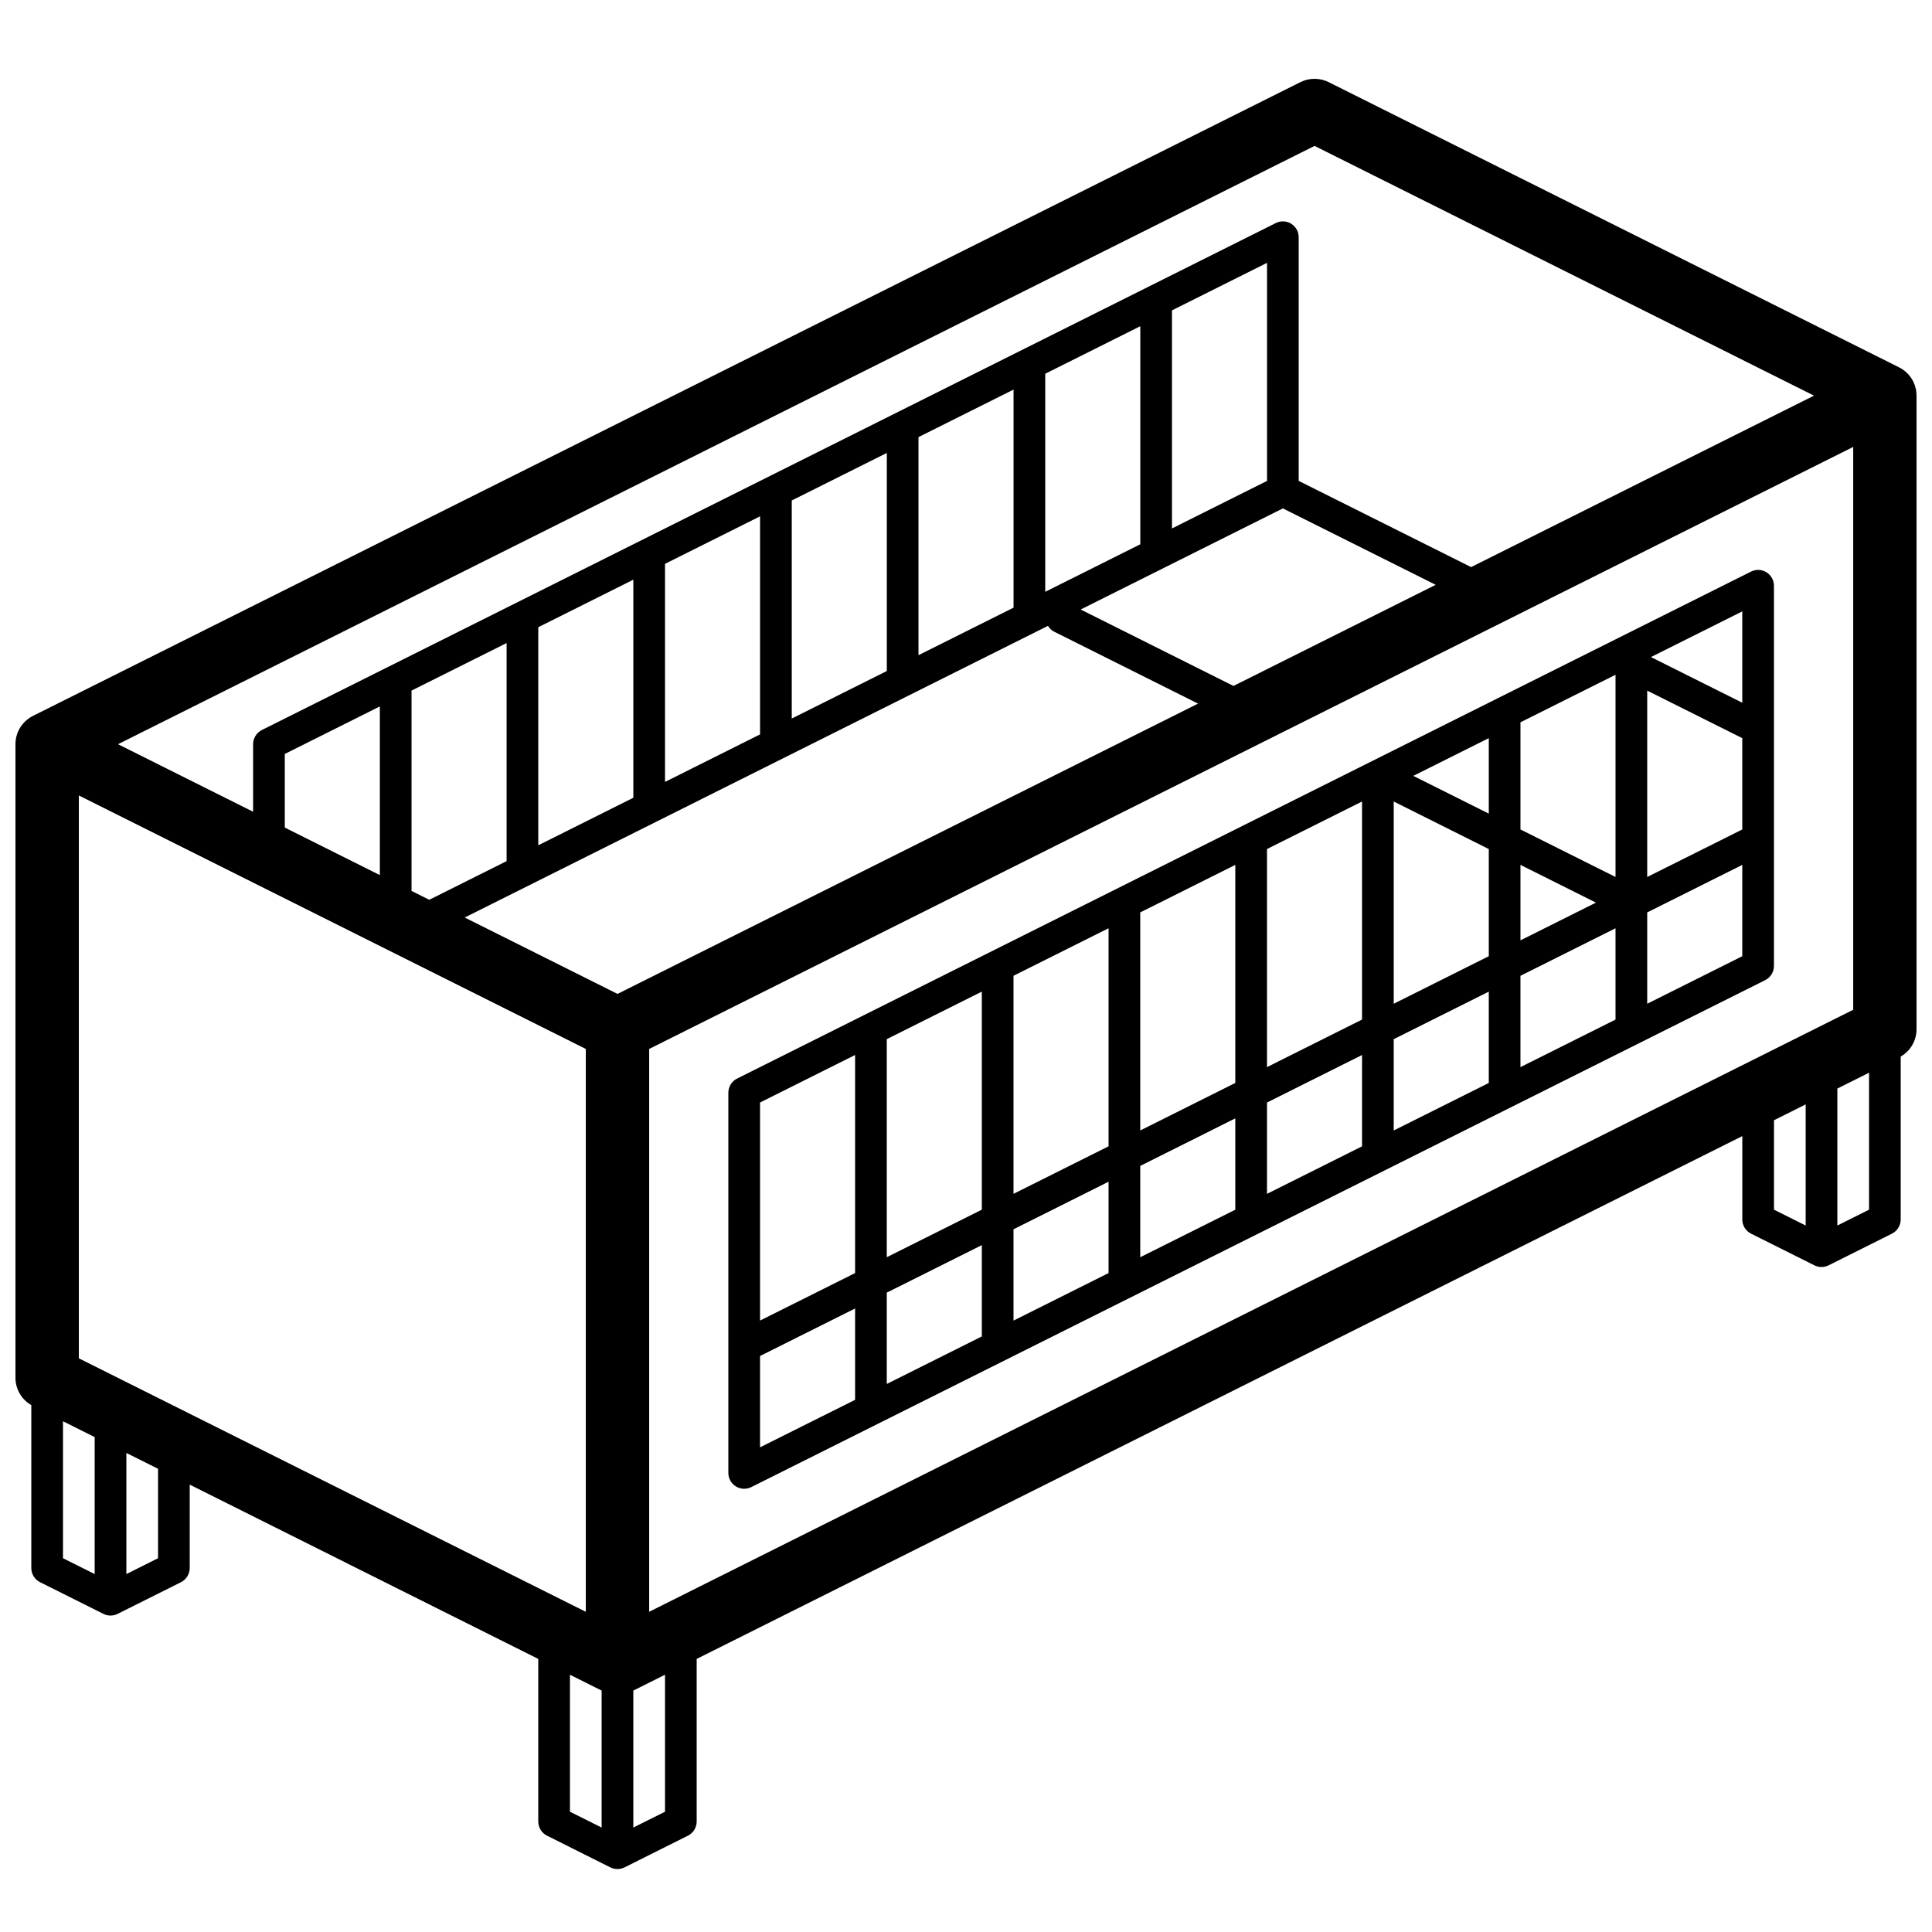
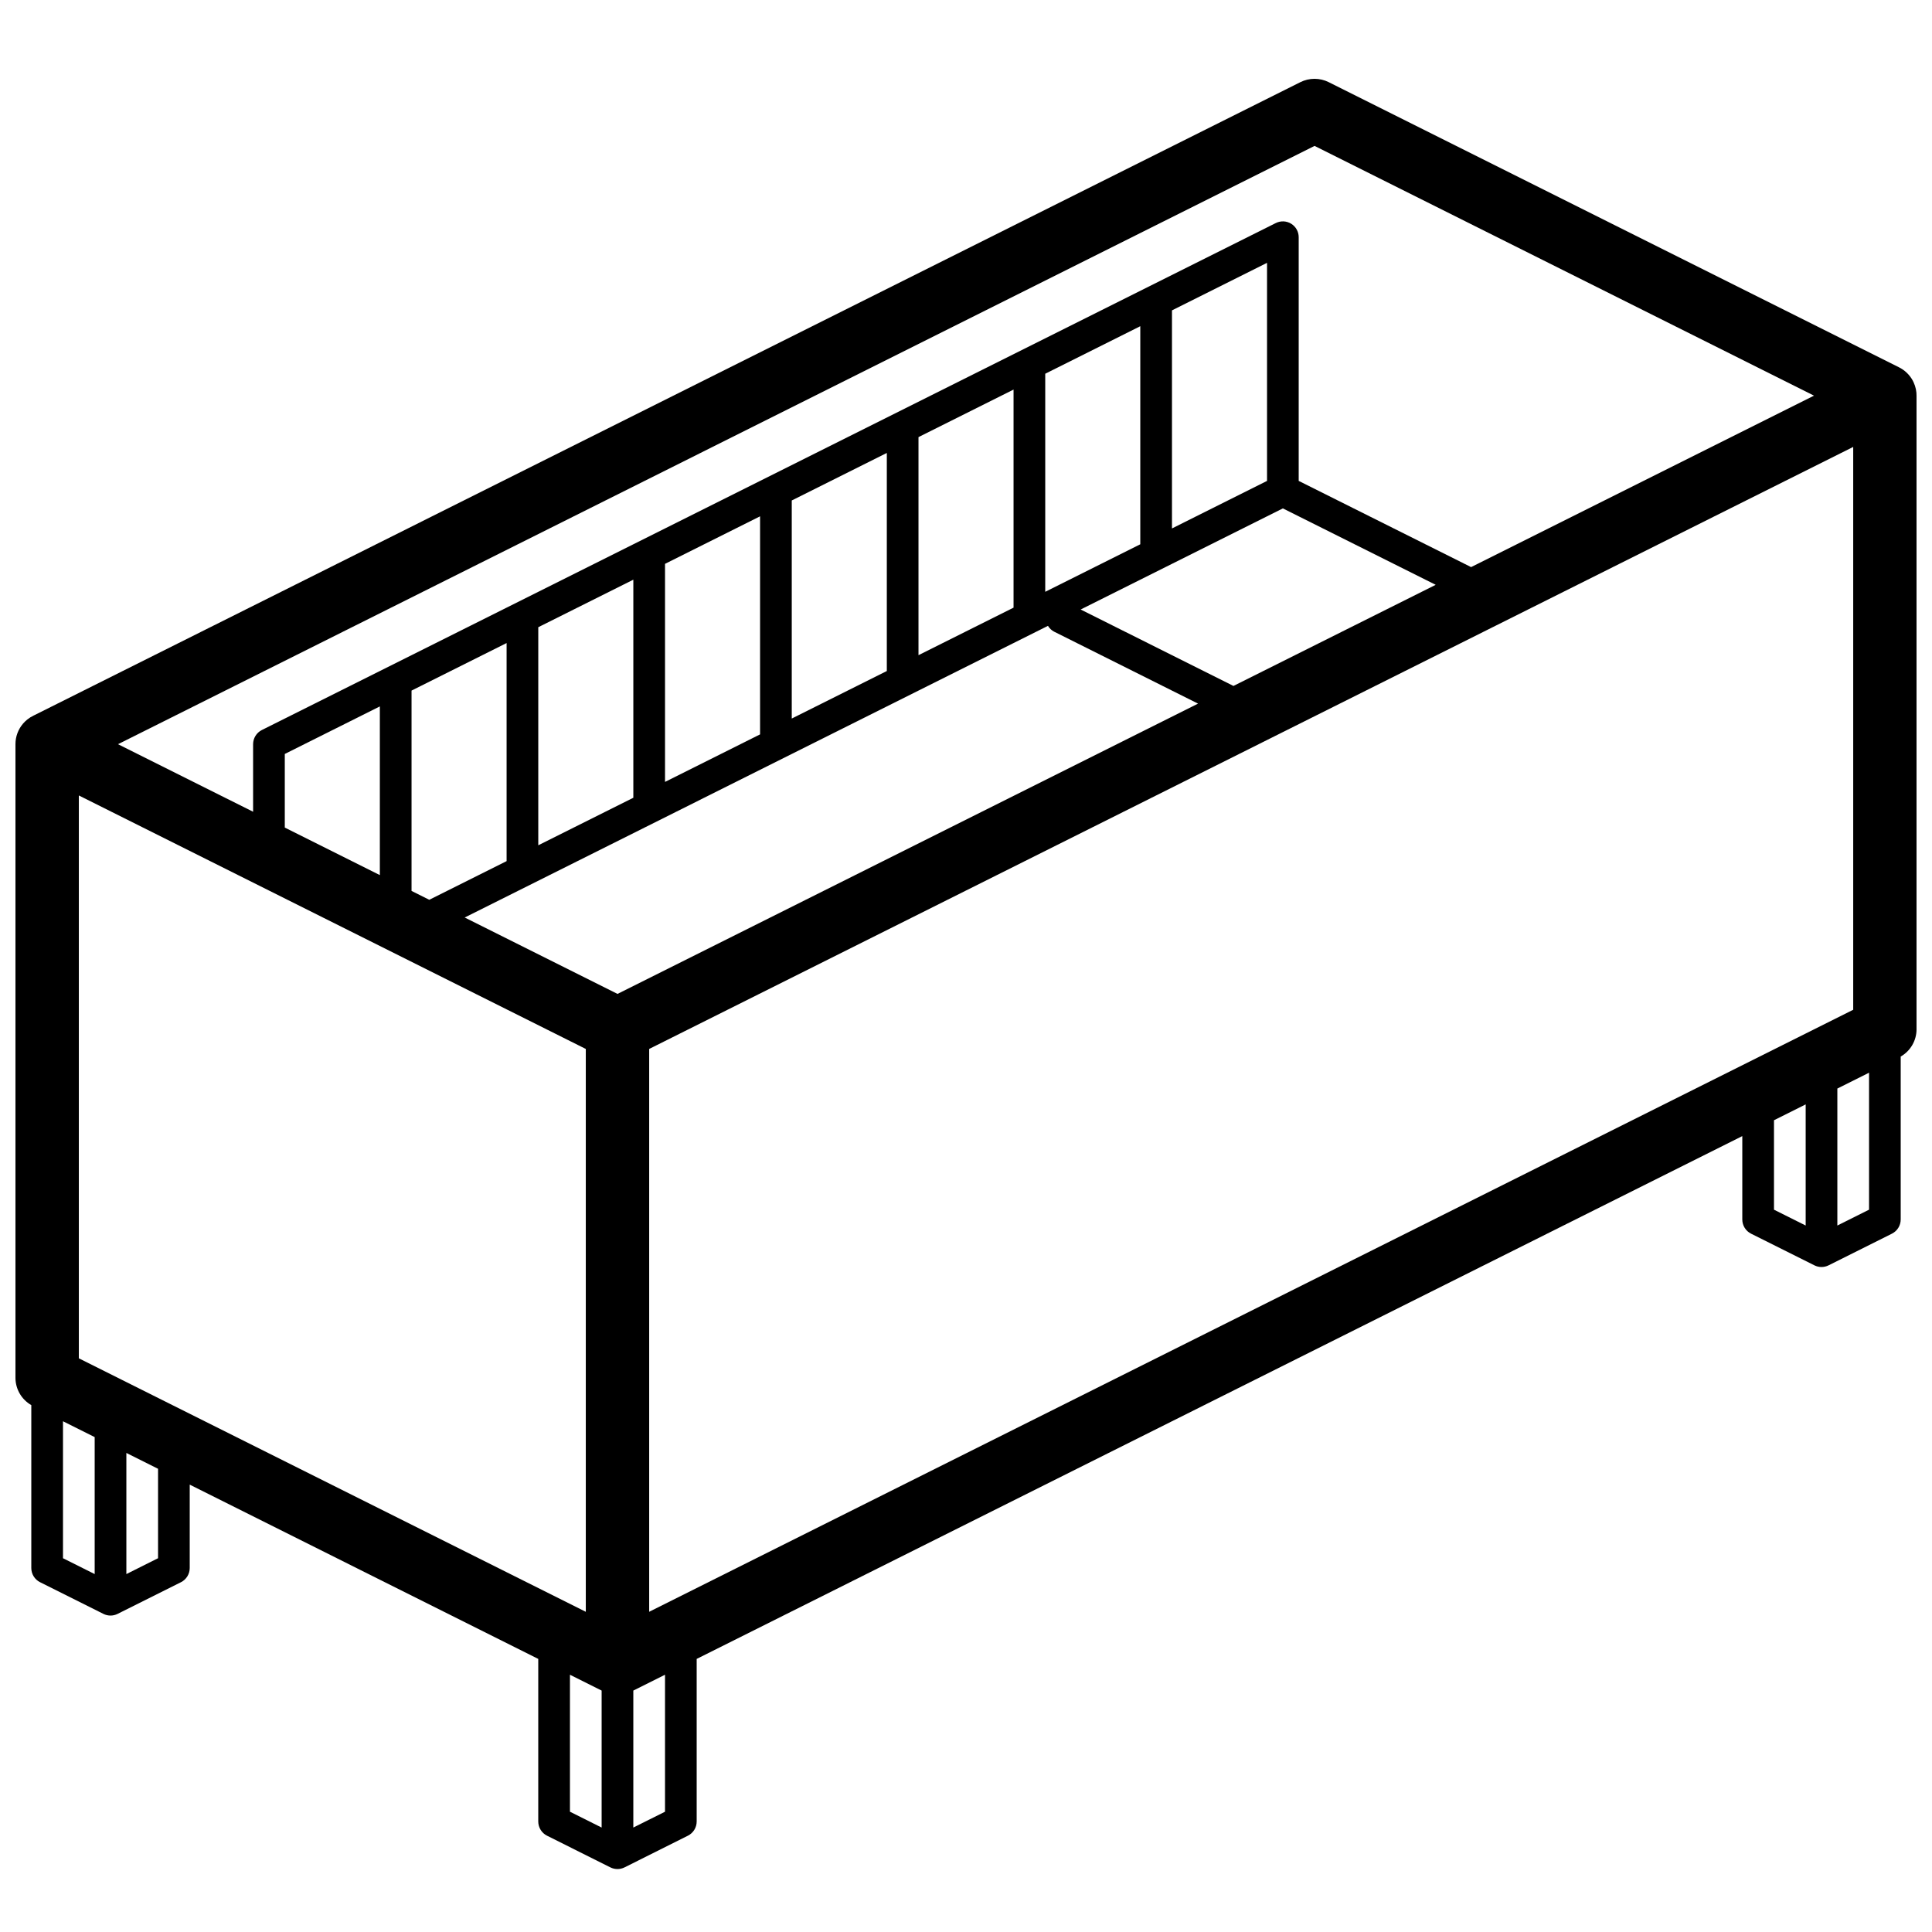
<svg xmlns="http://www.w3.org/2000/svg" width="800px" height="800px" version="1.1" viewBox="144 144 512 512">
  <defs>
    <clipPath id="a">
      <path d="m148.09 164h503.81v476h-503.81z" />
    </clipPath>
  </defs>
  <g clip-path="url(#a)">
    <path d="m650.95 244.96v-0.008c-0.836-1.586-2.156-2.863-3.766-3.648l-151.06-75.531c-2.367-1.18-5.148-1.18-7.512 0l-335.71 167.86c-0.586 0.277-1.141 0.625-1.648 1.031h-0.008c-0.41 0.336-0.793 0.707-1.141 1.105-1.289 1.508-2.004 3.43-2.008 5.414v167.98c0.016 2.981 1.613 5.723 4.199 7.207v43.176c0 1.59 0.898 3.043 2.32 3.754l16.793 8.398c1.184 0.59 2.574 0.59 3.754 0l16.797-8.398c1.418-0.711 2.316-2.164 2.32-3.754v-22.102l92.363 46.184v43.09c0.004 1.59 0.902 3.043 2.32 3.758l16.793 8.398c1.184 0.59 2.574 0.59 3.758 0l16.793-8.398c1.422-0.715 2.32-2.168 2.32-3.758v-43.09l277.1-138.55v22.098c0 1.59 0.898 3.043 2.32 3.758l16.793 8.395c1.18 0.59 2.574 0.59 3.754 0l16.793-8.395c1.422-0.715 2.32-2.168 2.32-3.758v-43.176c2.586-1.48 4.184-4.227 4.199-7.203v-167.77c0.027-1.277-0.238-2.539-0.777-3.699-0.059-0.121-0.117-0.246-0.18-0.367zm-334.91 326.18v-149.16l319.08-159.54v149.16zm154.84-245.36-40.496-20.254 53.59-26.793 40.5 20.25zm8.898-54.336-25.191 12.598v-57.789l25.191-12.598zm-33.59 16.797-25.188 12.594v-57.789l25.188-12.598zm-33.586 16.793-25.191 12.594v-57.789l25.191-12.594zm-33.586 16.793-25.191 12.594v-57.789l25.191-12.594zm-33.59 16.793-25.188 12.594v-57.789l25.188-12.594zm-33.586 16.793-25.191 12.598v-57.793l25.191-12.594zm-33.586 16.793-20.496 10.25-4.695-2.348v-53.094l25.191-12.598zm-33.59 3.703-25.191-12.594v-19.508l25.191-12.598zm177.06-66.051c0.383 0.645 0.934 1.172 1.598 1.527l38.172 19.086-153.85 76.926-40.496-20.246zm70.648-127.19 132.36 66.184-90.875 45.438-45.688-22.844v-64.578c0.004-1.457-0.75-2.809-1.988-3.574s-2.785-0.832-4.086-0.18l-268.7 134.35c-1.422 0.715-2.32 2.168-2.32 3.758v17.898l-35.801-17.898zm-327.48 172.14 134.35 67.176v149.16l-134.35-67.176zm-4.199 202.14v-36.301l8.398 4.199v36.301zm25.191 0-8.395 4.199v-32.102l8.395 4.199zm109.16 67.176v-36.301l8.395 4.199v36.301zm25.191 0-8.398 4.195v-36.297l8.398-4.199zm293.89-183.25 8.398-4.199v32.102l-8.398-4.195zm16.793 27.906v-36.301l8.398-4.199v36.301z" />
  </g>
-   <path d="m608.04 295.48-268.7 134.35c-1.422 0.711-2.32 2.164-2.32 3.754v100.76c0 1.453 0.754 2.805 1.992 3.57 1.234 0.766 2.781 0.836 4.082 0.184l268.7-134.35c1.422-0.711 2.32-2.164 2.32-3.754v-100.76c0-1.457-0.75-2.809-1.988-3.574-1.238-0.766-2.785-0.836-4.086-0.184zm-35.91 80.93-25.191-12.594v-28.402l25.191-12.594zm-25.191-3.207 20 10-20 10zm-8.395 24.199-25.191 12.598v-53.59l25.191 12.598zm0-37.785-20.004-10 20.004-10.004zm-33.59 54.578-25.188 12.598v-57.789l25.188-12.598zm-33.586 16.797-25.191 12.594v-57.789l25.191-12.598zm-33.586 16.793-25.191 12.594v-57.789l25.191-12.594zm-33.59 16.793-25.188 12.594v-57.789l25.188-12.594zm0 9.391v24.199l-25.188 12.598v-24.203zm8.398-4.199 25.191-12.598v24.203l-25.191 12.598zm33.586-16.793 25.191-12.598v24.203l-25.191 12.594zm33.59-16.797 25.188-12.594v24.203l-25.188 12.594zm33.586-16.793 25.191-12.594v24.203l-25.191 12.594zm33.586-16.793 25.191-12.594v24.199l-25.191 12.598zm33.59-75.57 25.191 12.594v24.199l-25.191 12.594zm25.191 3.207-24.203-12.102 24.203-12.102zm-235.11 93.352v57.789l-25.191 12.594v-57.789zm-25.191 79.773 25.191-12.594v24.203l-25.191 12.594zm235.11-93.352v-24.203l25.191-12.598v24.203z" />
</svg>